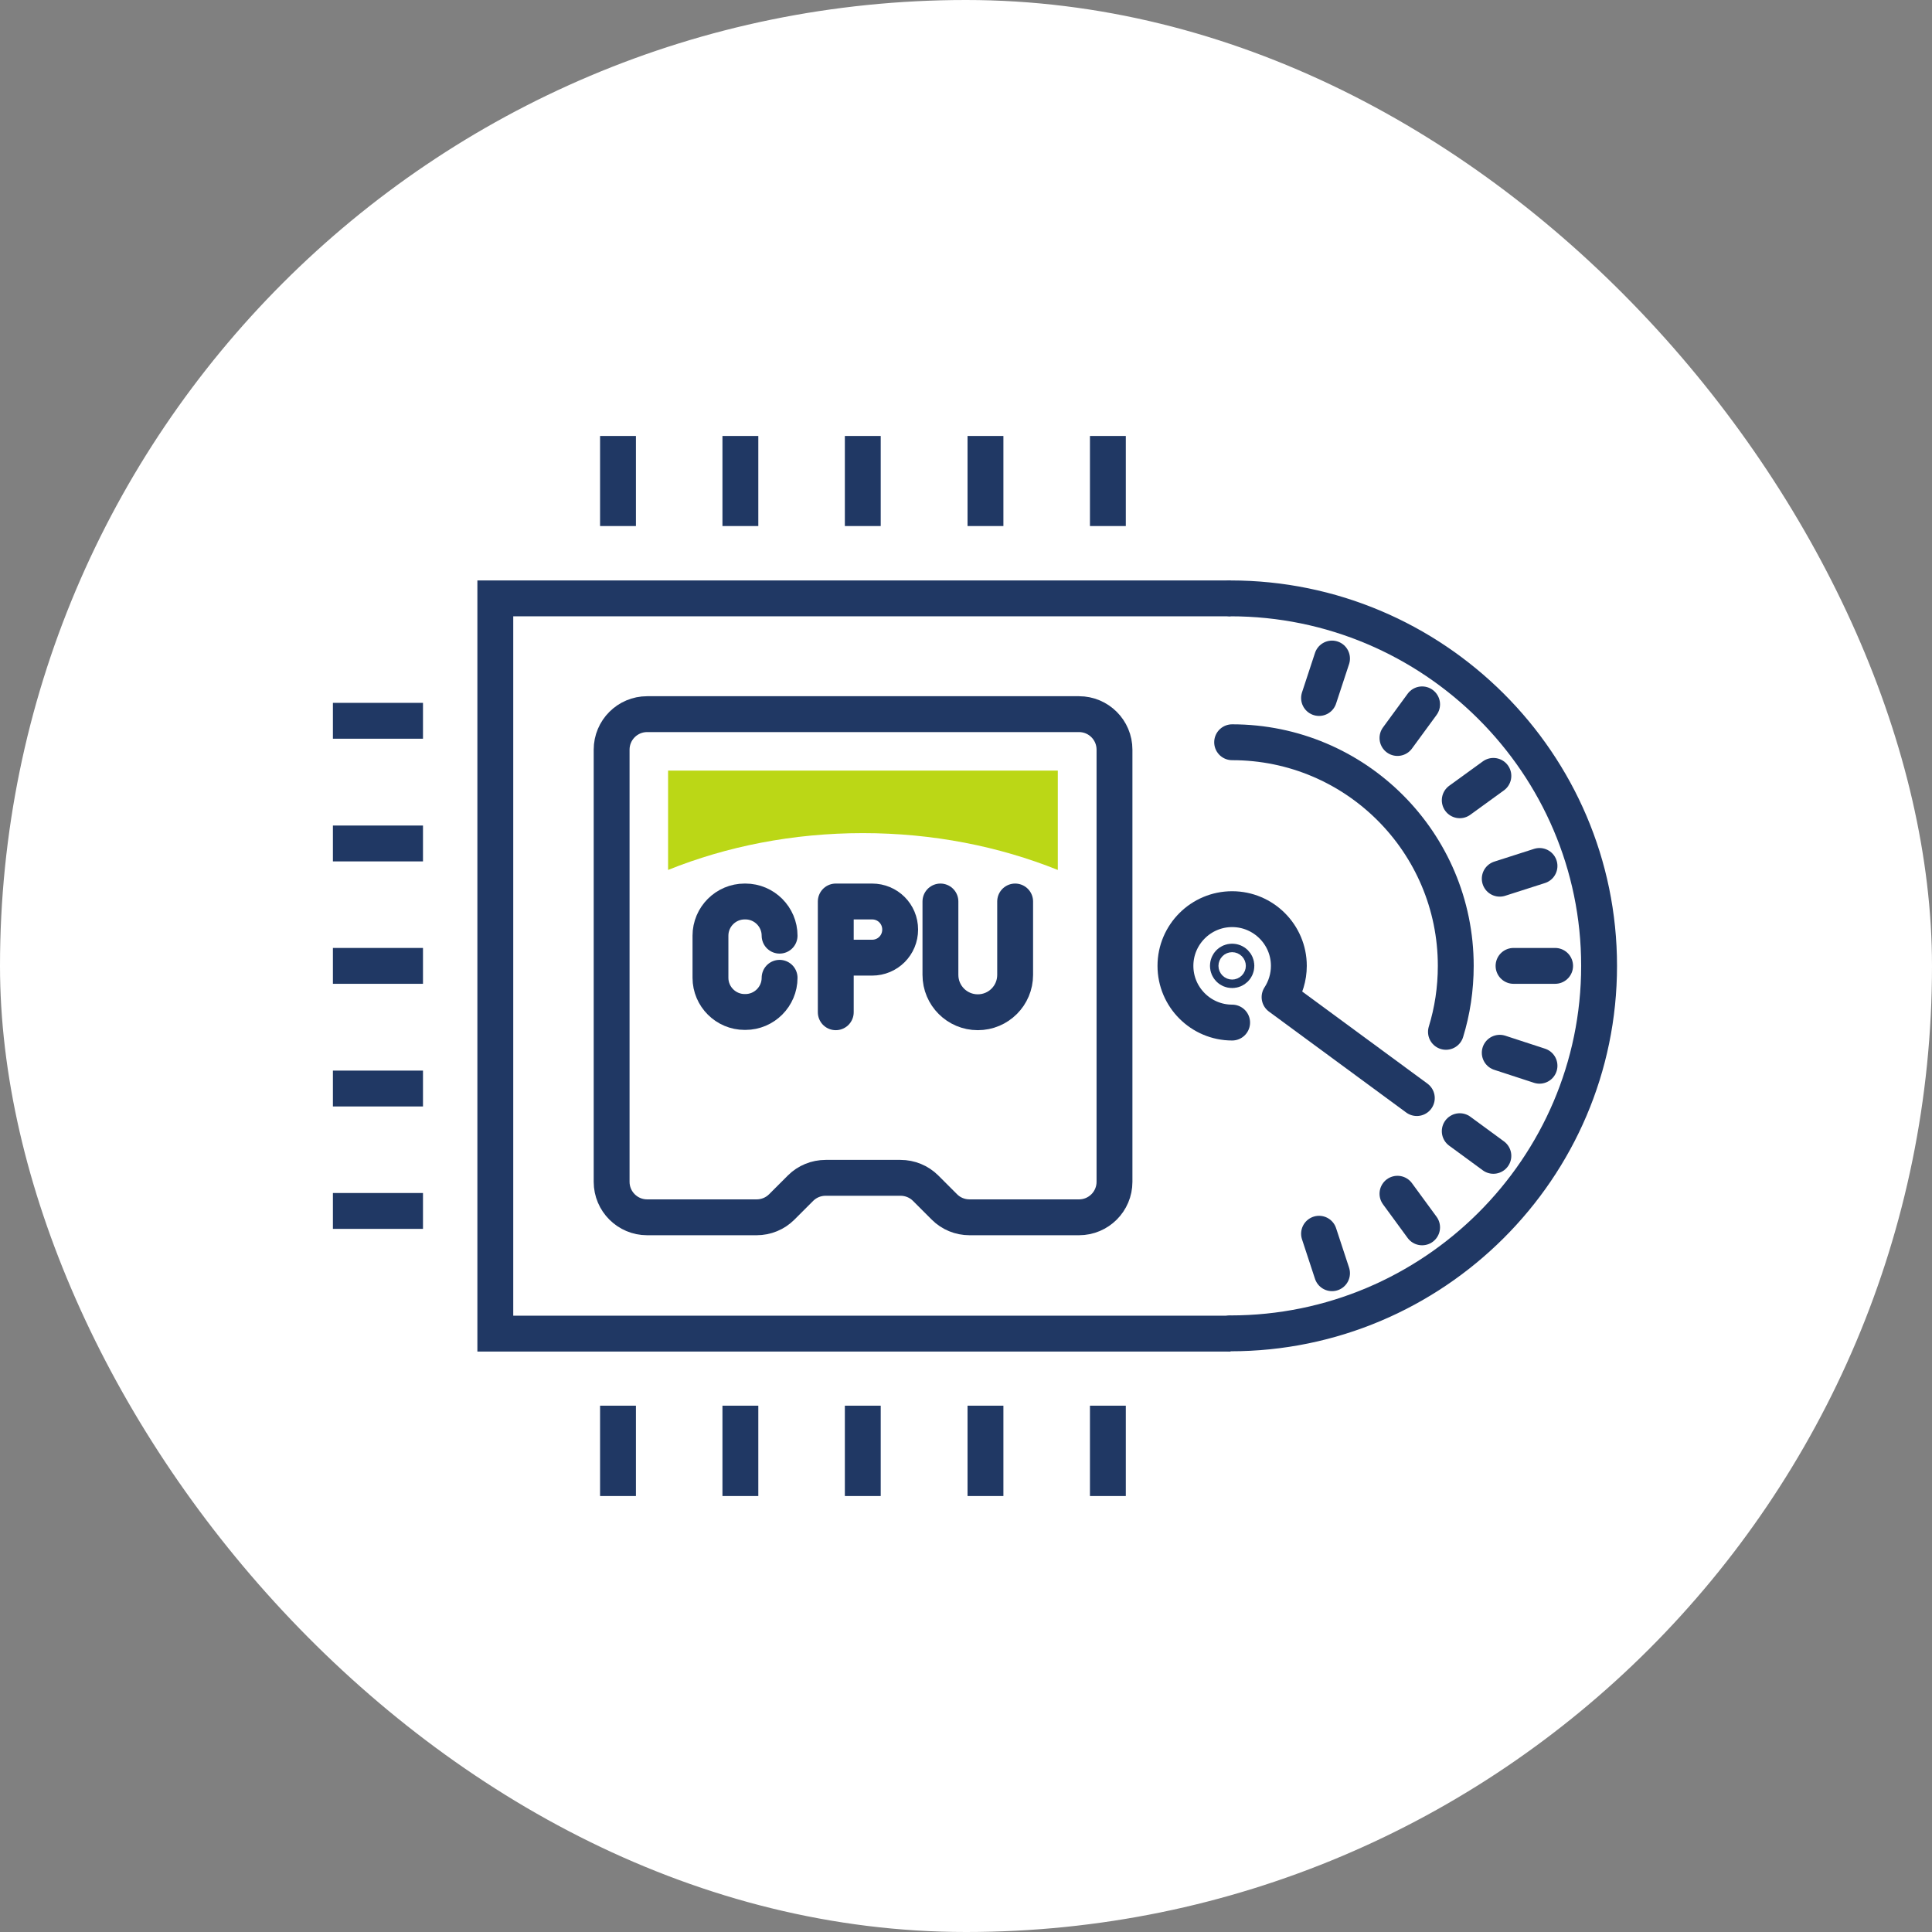
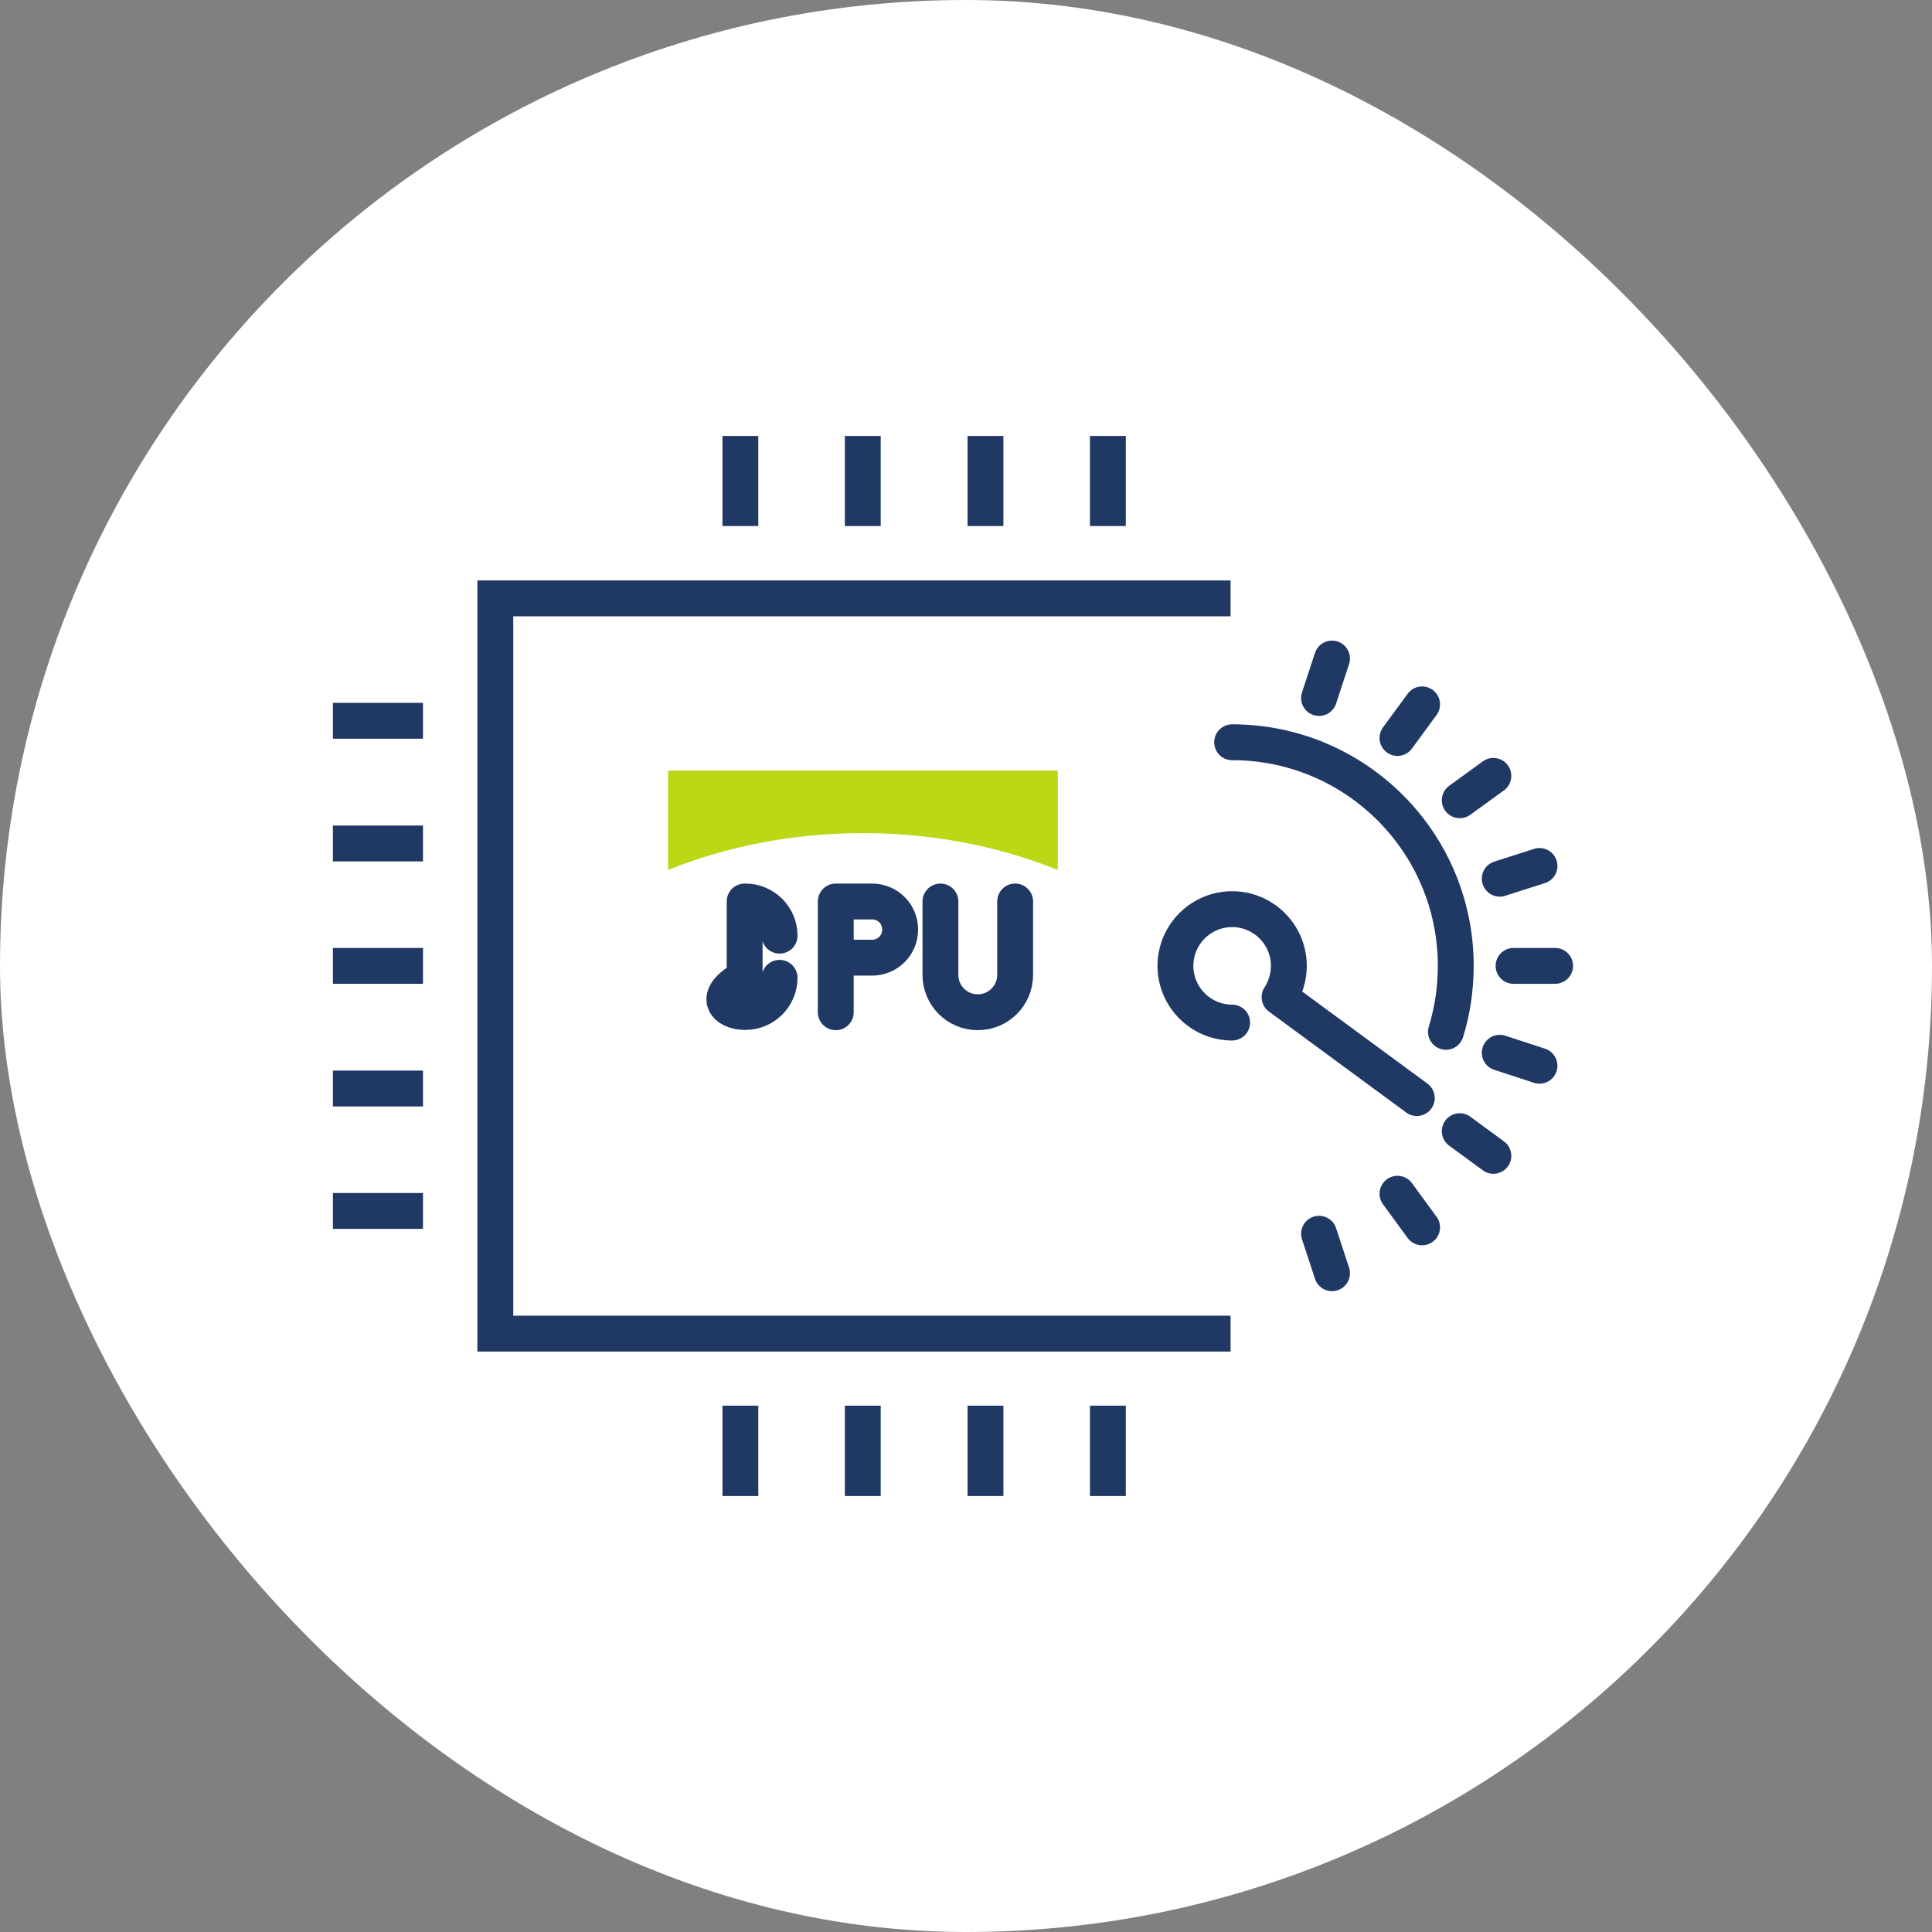
<svg xmlns="http://www.w3.org/2000/svg" width="64" height="64" viewBox="0 0 64 64" fill="none">
  <rect x="0" y="0" width="64" height="64" fill="#808080" stroke="none" />
  <rect width="64" height="64" rx="32" fill="white" />
  <path d="M40.764 44.178H16.408V19.822H40.764" stroke="#203864" stroke-width="1.188" stroke-miterlimit="10" />
-   <path d="M21.437 23.657C20.788 23.657 20.261 24.184 20.261 24.834V39.149C20.261 39.798 20.788 40.325 21.437 40.325H25.062C25.378 40.325 25.676 40.202 25.896 39.982L26.519 39.359C26.738 39.14 27.037 39.017 27.353 39.017H29.828C30.144 39.017 30.442 39.14 30.662 39.359L31.285 39.982C31.504 40.202 31.802 40.325 32.118 40.325H35.743C36.393 40.325 36.919 39.798 36.919 39.149V24.834C36.919 24.184 36.393 23.657 35.743 23.657H21.437Z" stroke="#203864" stroke-width="1.188" stroke-miterlimit="10" />
-   <path d="M20.472 17.426V14.442" stroke="#203864" stroke-width="1.188" stroke-miterlimit="10" />
  <path d="M24.526 17.426V14.442" stroke="#203864" stroke-width="1.188" stroke-miterlimit="10" />
  <path d="M28.581 17.426V14.442" stroke="#203864" stroke-width="1.188" stroke-miterlimit="10" />
  <path d="M32.645 17.426V14.442" stroke="#203864" stroke-width="1.188" stroke-miterlimit="10" />
  <path d="M36.7 17.426V14.442" stroke="#203864" stroke-width="1.188" stroke-miterlimit="10" />
  <path d="M14.012 40.114H11.028" stroke="#203864" stroke-width="1.188" stroke-miterlimit="10" />
  <path d="M14.012 36.059H11.028" stroke="#203864" stroke-width="1.188" stroke-miterlimit="10" />
  <path d="M14.012 31.996H11.028" stroke="#203864" stroke-width="1.188" stroke-miterlimit="10" />
  <path d="M14.012 27.941H11.028" stroke="#203864" stroke-width="1.188" stroke-miterlimit="10" />
  <path d="M14.012 23.877H11.028" stroke="#203864" stroke-width="1.188" stroke-miterlimit="10" />
  <path d="M36.7 46.565V49.558" stroke="#203864" stroke-width="1.188" stroke-miterlimit="10" />
  <path d="M32.645 46.565V49.558" stroke="#203864" stroke-width="1.188" stroke-miterlimit="10" />
  <path d="M28.581 46.565V49.558" stroke="#203864" stroke-width="1.188" stroke-miterlimit="10" />
  <path d="M24.526 46.565V49.558" stroke="#203864" stroke-width="1.188" stroke-miterlimit="10" />
-   <path d="M20.472 46.565V49.558" stroke="#203864" stroke-width="1.188" stroke-miterlimit="10" />
-   <path d="M40.764 19.822C47.478 19.822 52.972 25.281 52.972 31.995C52.972 38.71 47.478 44.169 40.764 44.169" stroke="#203864" stroke-width="1.188" stroke-linecap="round" stroke-linejoin="round" />
-   <path d="M40.816 32.136C40.737 32.136 40.676 32.074 40.676 31.995C40.676 31.916 40.737 31.855 40.816 31.855C40.895 31.855 40.957 31.916 40.957 31.995C40.957 32.074 40.895 32.136 40.816 32.136Z" stroke="#203864" stroke-width="1.188" stroke-miterlimit="10" />
  <path d="M40.816 33.874C39.781 33.874 38.938 33.031 38.938 31.995C38.938 30.96 39.781 30.117 40.816 30.117C41.852 30.117 42.695 30.96 42.695 31.995C42.695 32.373 42.581 32.733 42.387 33.031L46.934 36.375" stroke="#203864" stroke-width="1.188" stroke-linecap="round" stroke-linejoin="round" />
  <path d="M51.515 31.996H50.138" stroke="#203864" stroke-width="1.188" stroke-linecap="round" stroke-linejoin="round" />
  <path d="M50.998 28.686L49.681 29.108" stroke="#203864" stroke-width="1.188" stroke-linecap="round" stroke-linejoin="round" />
  <path d="M49.47 25.702L48.356 26.51" stroke="#203864" stroke-width="1.188" stroke-linecap="round" stroke-linejoin="round" />
  <path d="M47.109 23.333L46.293 24.447" stroke="#203864" stroke-width="1.188" stroke-linecap="round" stroke-linejoin="round" />
  <path d="M44.125 21.815L43.695 23.122" stroke="#203864" stroke-width="1.188" stroke-linecap="round" stroke-linejoin="round" />
  <path d="M44.125 42.177L43.695 40.869" stroke="#203864" stroke-width="1.188" stroke-linecap="round" stroke-linejoin="round" />
  <path d="M47.109 40.658L46.293 39.544" stroke="#203864" stroke-width="1.188" stroke-linecap="round" stroke-linejoin="round" />
  <path d="M49.47 38.289L48.356 37.472" stroke="#203864" stroke-width="1.188" stroke-linecap="round" stroke-linejoin="round" />
  <path d="M50.998 35.304L49.681 34.874" stroke="#203864" stroke-width="1.188" stroke-linecap="round" stroke-linejoin="round" />
  <path d="M40.816 24.588C44.906 24.588 48.224 27.905 48.224 31.995C48.224 32.759 48.11 33.496 47.899 34.181" stroke="#203864" stroke-width="1.188" stroke-linecap="round" stroke-linejoin="round" />
-   <path d="M25.825 30.995C25.825 30.372 25.316 29.863 24.693 29.863H24.667C24.044 29.863 23.535 30.372 23.535 30.995V32.391C23.535 33.014 24.044 33.523 24.667 33.523H24.693C25.316 33.523 25.825 33.014 25.825 32.391" stroke="#203864" stroke-width="1.188" stroke-linecap="round" stroke-linejoin="round" />
+   <path d="M25.825 30.995C25.825 30.372 25.316 29.863 24.693 29.863H24.667V32.391C23.535 33.014 24.044 33.523 24.667 33.523H24.693C25.316 33.523 25.825 33.014 25.825 32.391" stroke="#203864" stroke-width="1.188" stroke-linecap="round" stroke-linejoin="round" />
  <path d="M27.686 31.724H28.889C29.406 31.724 29.819 31.311 29.819 30.793C29.819 30.275 29.406 29.863 28.889 29.863H27.686V33.532" stroke="#203864" stroke-width="1.188" stroke-linecap="round" stroke-linejoin="round" />
  <path d="M31.153 29.863V32.294C31.153 32.979 31.706 33.532 32.391 33.532C33.075 33.532 33.628 32.979 33.628 32.294V29.863" stroke="#203864" stroke-width="1.188" stroke-linecap="round" stroke-linejoin="round" />
  <path d="M28.581 27.598C30.907 27.598 33.093 28.037 35.041 28.818V25.527H22.131V28.818C24.07 28.037 26.264 27.598 28.59 27.598H28.581Z" fill="#BBD716" />
</svg>